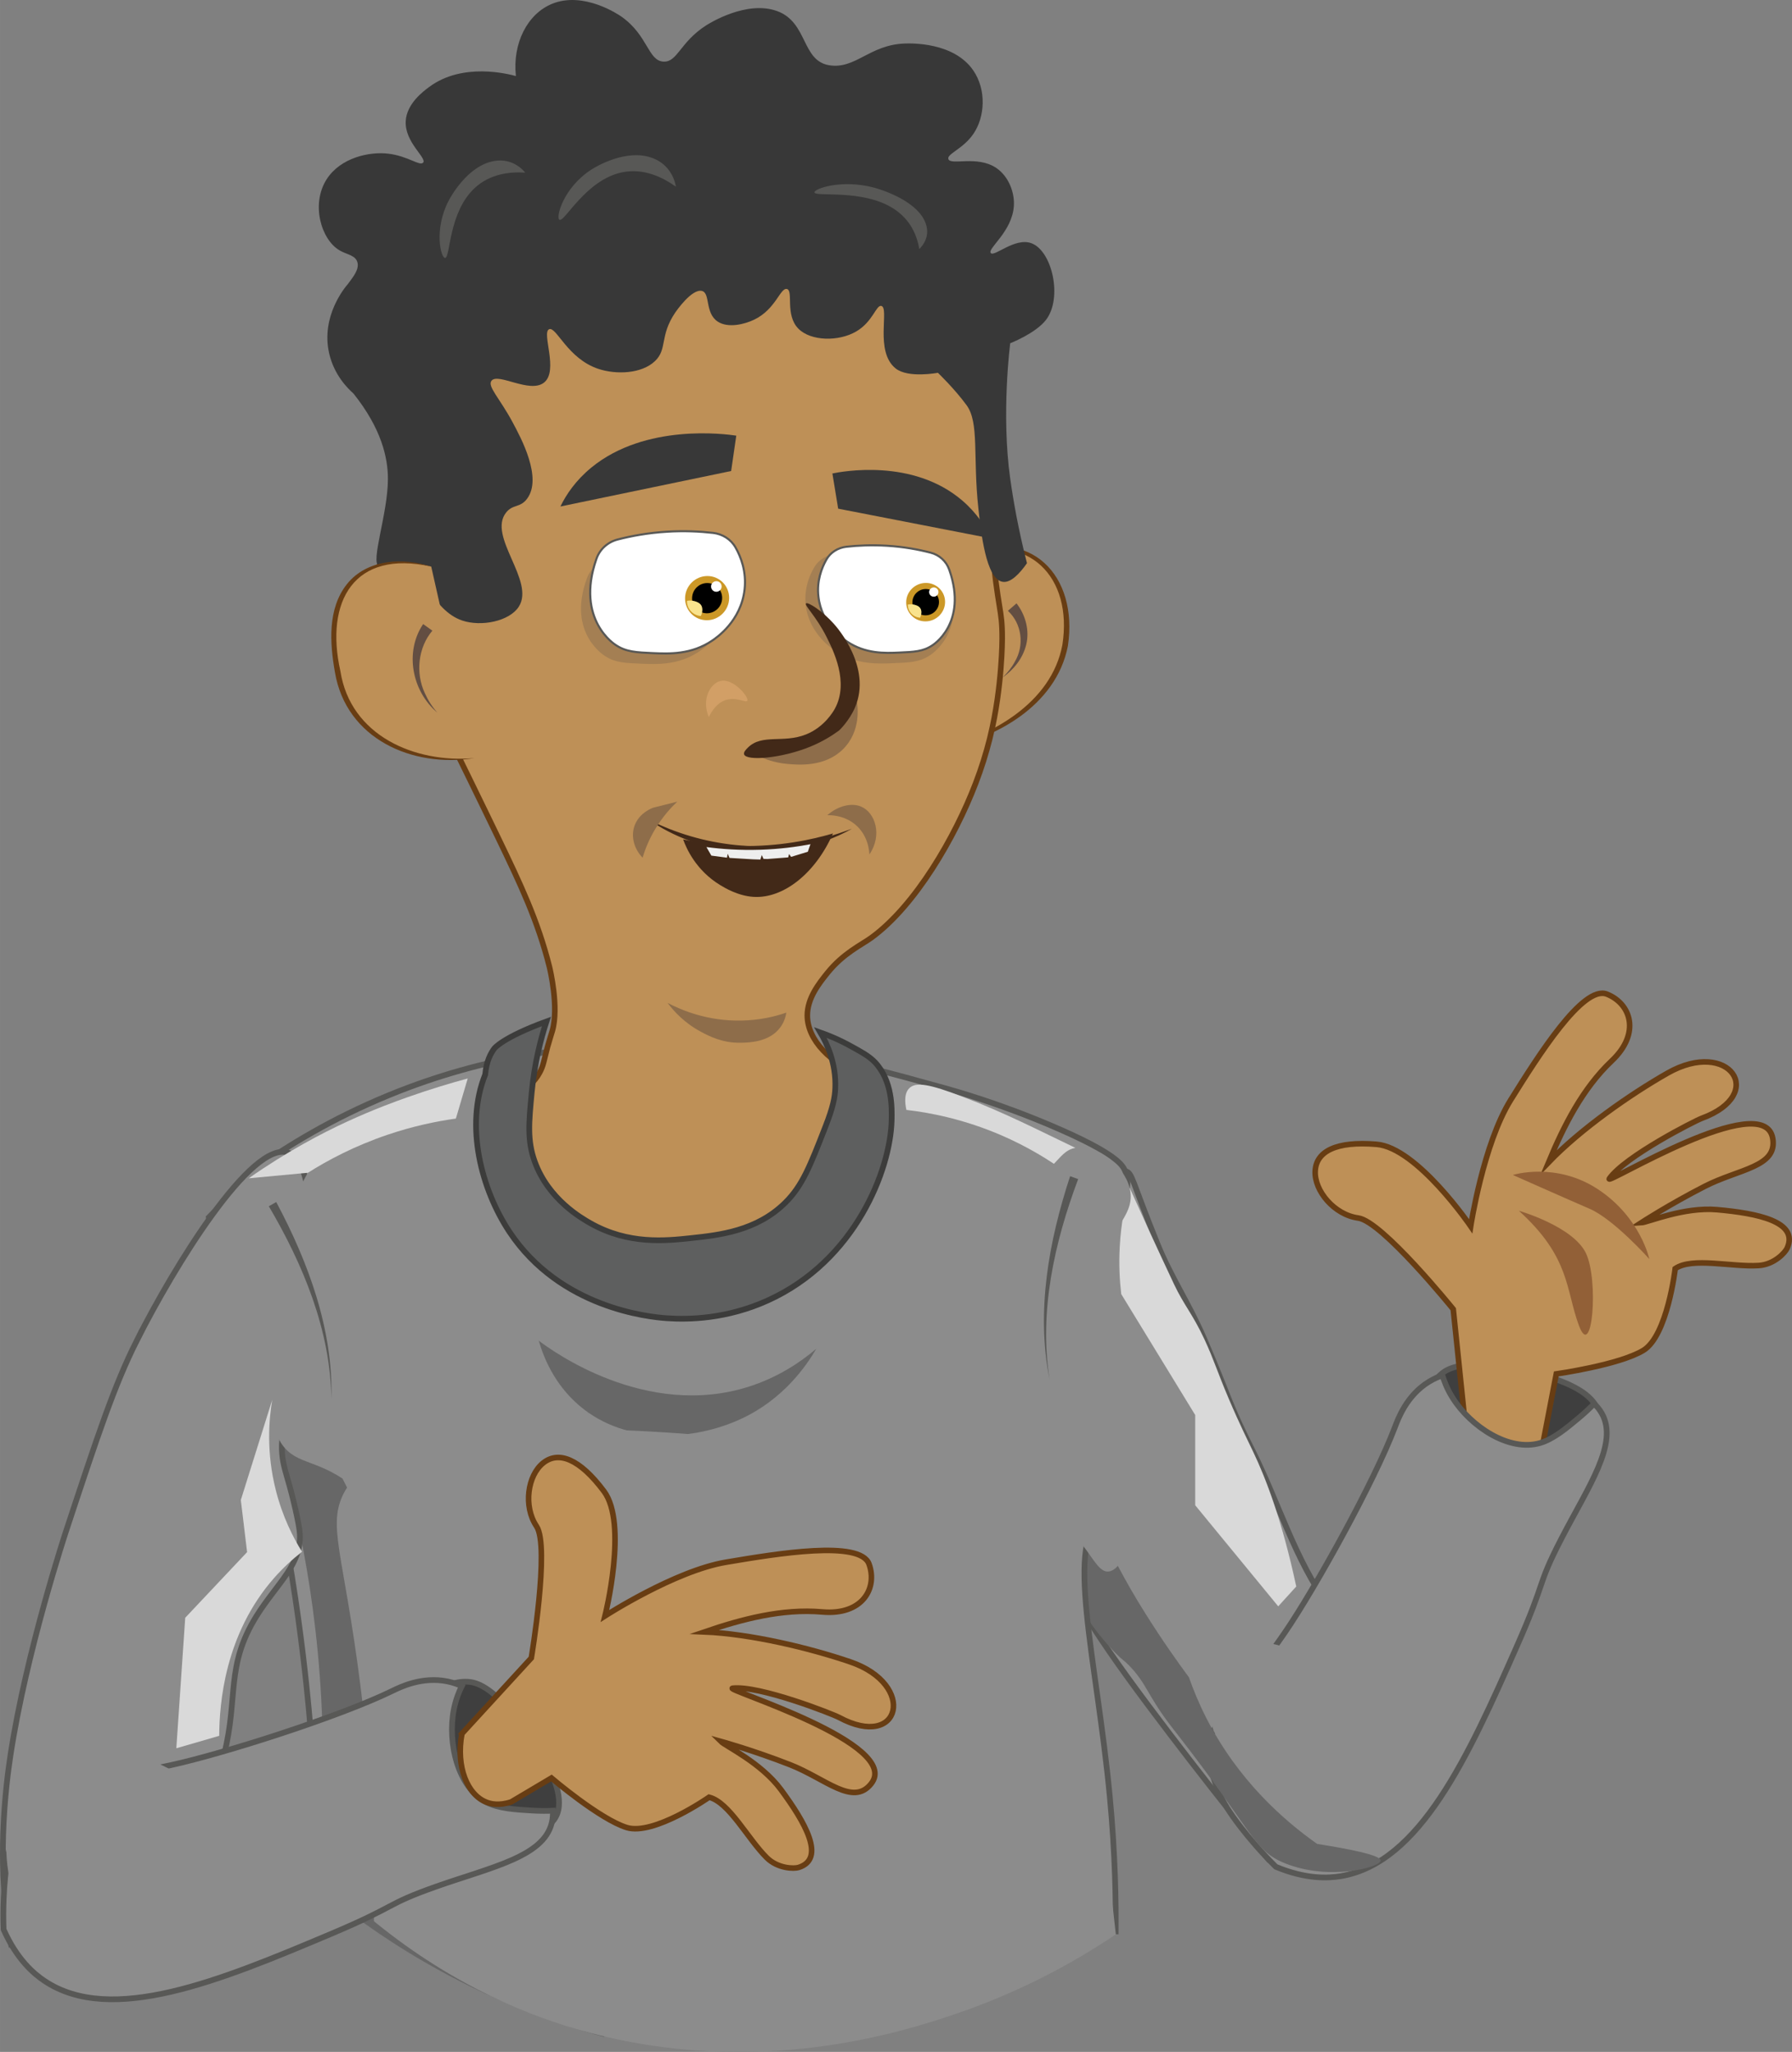
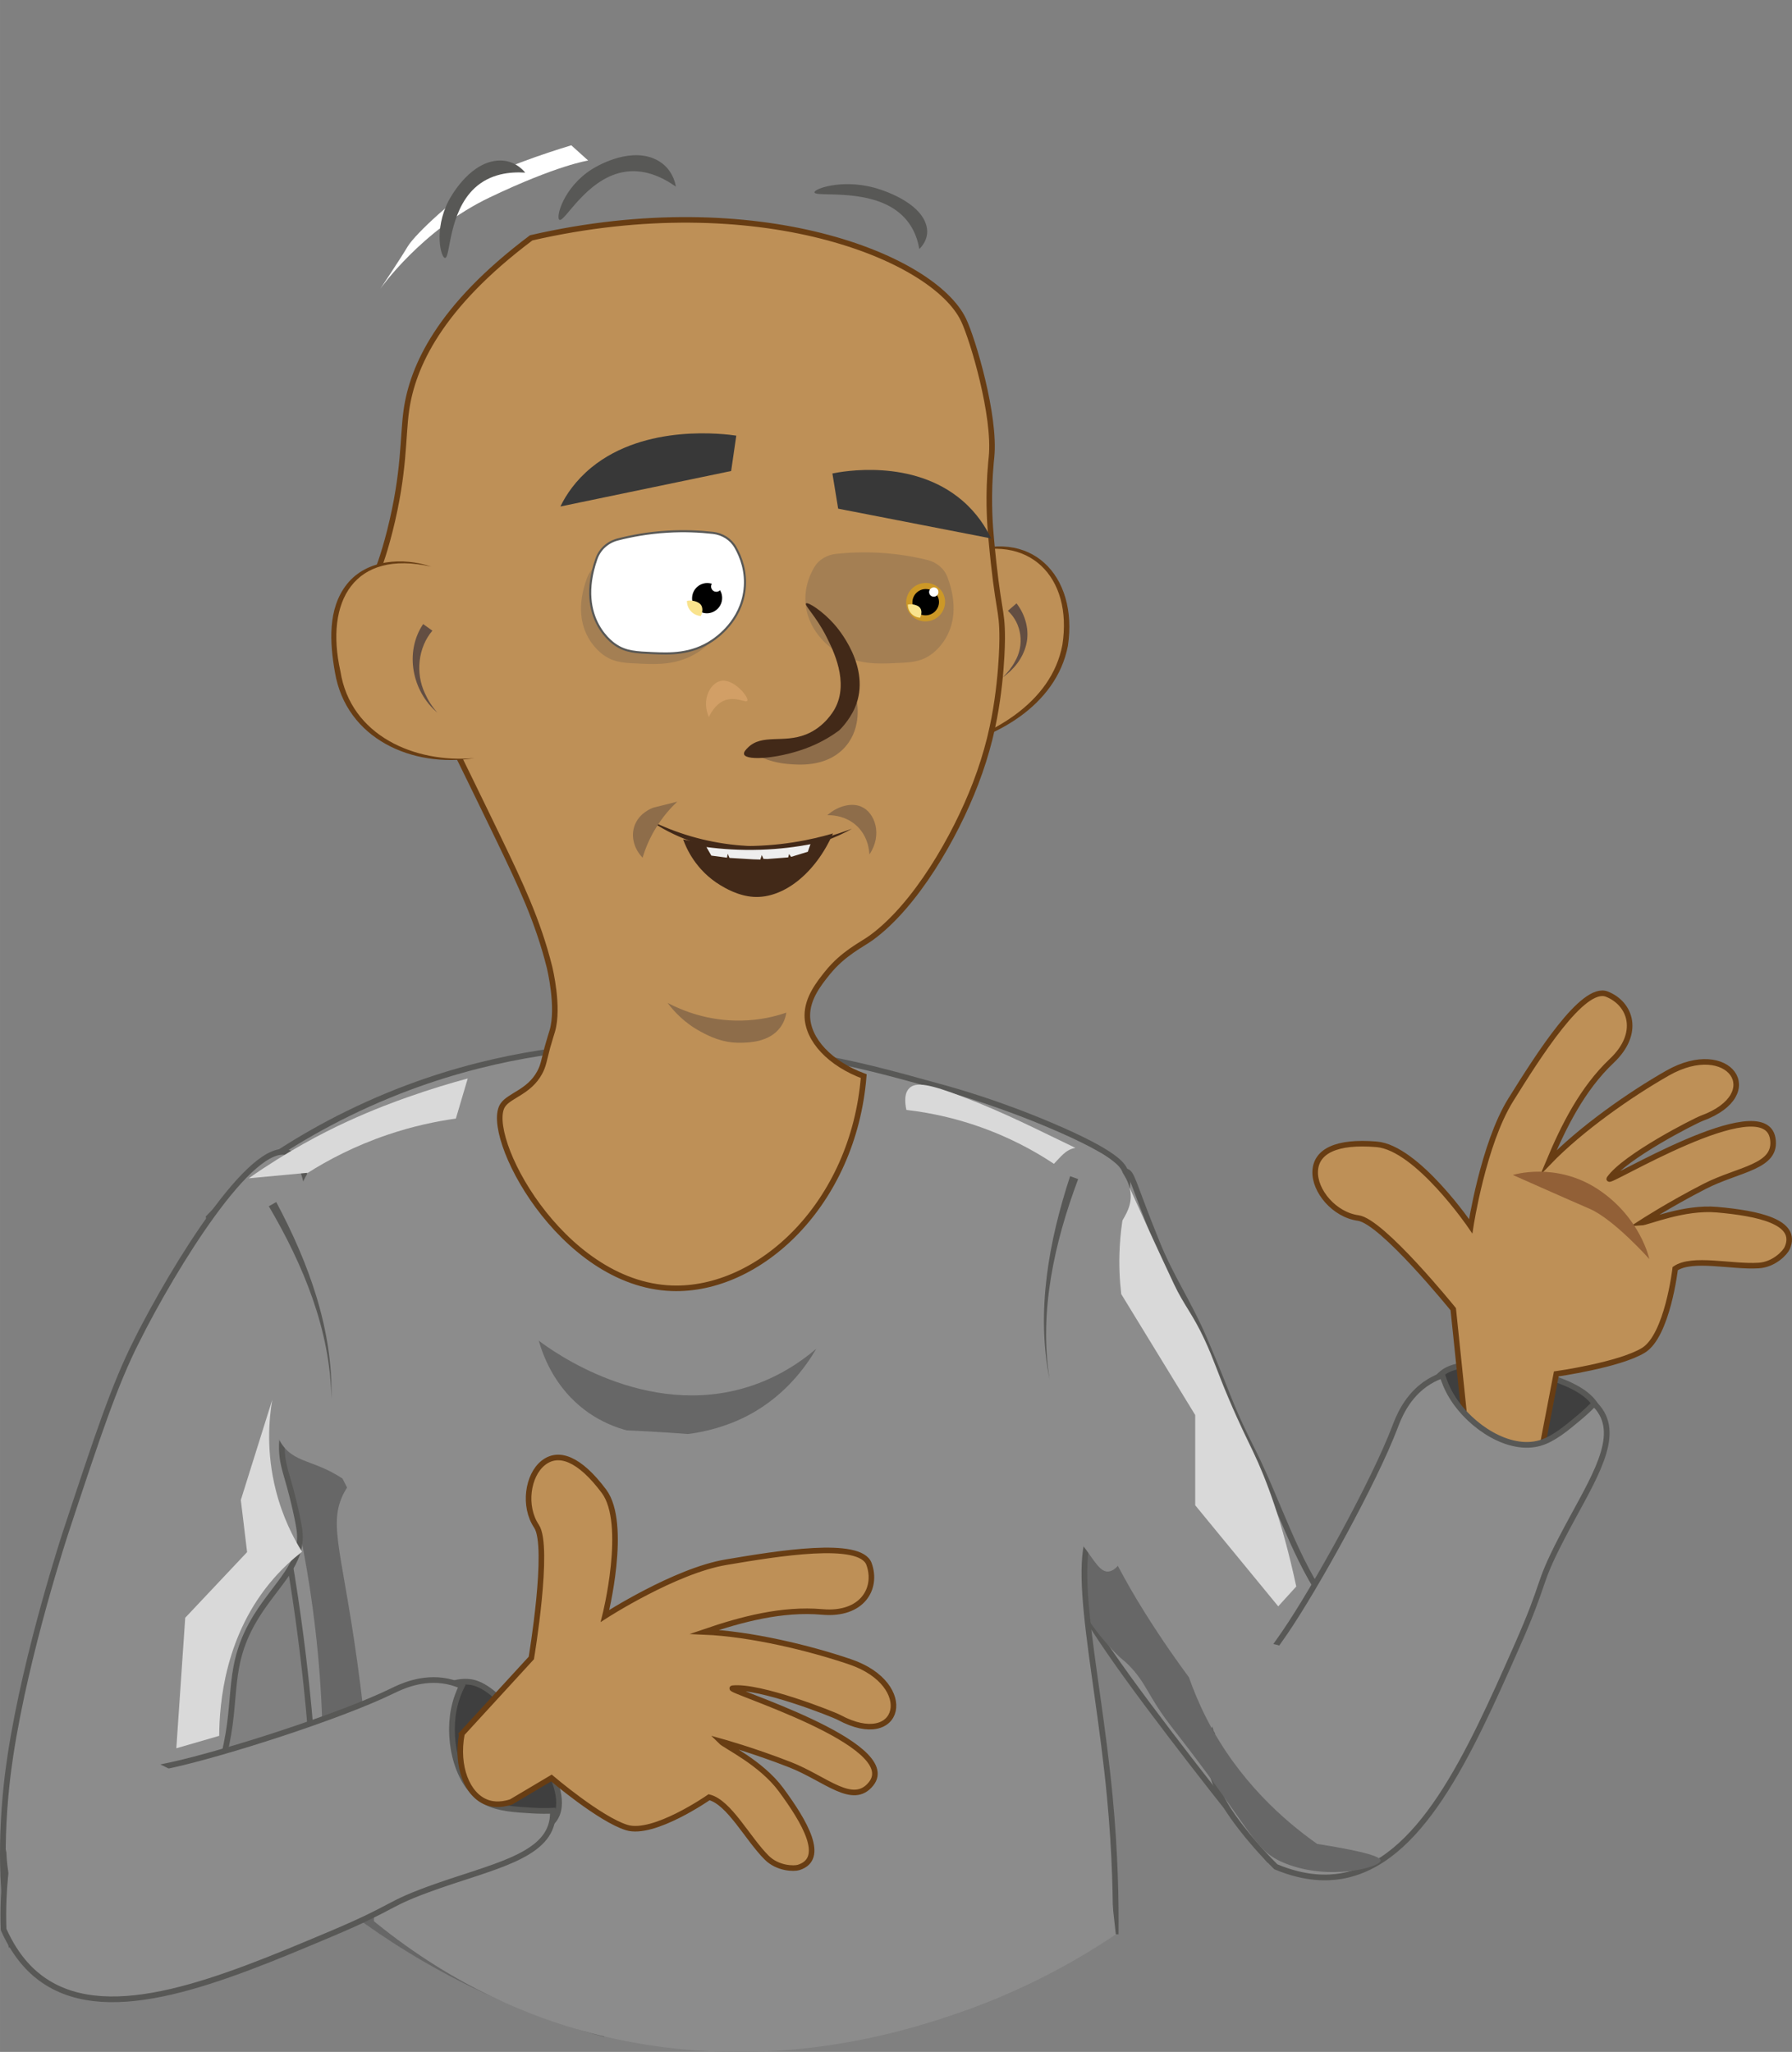
<svg xmlns="http://www.w3.org/2000/svg" width="2480px" height="2839px" clip-rule="evenodd" fill-rule="evenodd" image-rendering="optimizeQuality" shape-rendering="geometricPrecision" text-rendering="geometricPrecision" version="1.1" viewBox="0 0 24799 28389" xml:space="preserve">
  <rect x="0" y="0" width="24799" height="28389" fill="#808080" stroke="none" />
  <defs>
    <linearGradient id="b" x1="-146836" x2="-146601" y1="8444.3" y2="8129.5" gradientUnits="userSpaceOnUse">
      <stop stop-color="#976427" offset="0" />
      <stop stop-color="#CC9827" offset="1" />
    </linearGradient>
    <linearGradient id="a" x1="-149909" x2="-149674" y1="8365.5" y2="8050.6" gradientUnits="userSpaceOnUse">
      <stop stop-color="#976427" offset="0" />
      <stop stop-color="#CC9827" offset="1" />
    </linearGradient>
  </defs>
  <path d="m19726 19826c-9.4-57.6-86-569 228.9-823.9 67.9-55.3 227.3-157.9 699.2-105.8 104.2 11.1 1416.6 154.7 1473.4 685 38.7 363.8-523.2 805-1077.2 869.7-775.8 90-1295.9-587.2-1324.3-625z" fill="#3F3F3F" fill-rule="nonzero" stroke="#585856" stroke-miterlimit="22.926" stroke-width="78.9" />
  <path d="m20258 19527-146.8-1413.5s-984.1-1217.7-1315.5-1261.9c-331.5-45-607.7-375.6-595.1-648.7 13.4-273.8 288.9-417.5 850-370.9s1302.1 1133.3 1302.1 1133.3 174.4-1138.8 553.2-1746.5c378.9-606.9 999.9-1595.7 1331.4-1464.7 331.5 131.8 471.9 540.6 67.1 923.3-404.9 382.8-665.3 903.6-874.4 1404 444.3-460.9 1126.9-939.2 1647.8-1235.1 850.7-483 1385.8 289.6 474.3 625-95.5 34.8-1066.2 528.8-1280.9 835.8-74.1 106.5 2140.3-1258 2261.1-558 68.6 398.6-469.6 422.2-941.5 664.5-488.5 250.2-879.2 503.5-879.2 503.5 93.9-5.5 590.3-221.7 1052-180.7 554.8 49.7 1131.7 164.1 969.1 531.1-26.8 60.8-178.3 228.1-394.6 241.5-374.8 23.7-917.8-120-1155.3 42.6 0 0-107.4 928.1-440.4 1130.9s-1205.1 326-1205.1 326l-247.8 1286.3-992.8-381.9-38.7-385.9z" fill="#BE9057" stroke="#683D13" stroke-miterlimit="22.926" stroke-width="77.1" />
-   <path d="m21019 16751c714.2 646.3 646.4 1092.2 831.8 1589.4 185.5 497.2 274.7-626.6 97.1-1000.7-177.6-373.2-928.9-588.7-928.9-588.7z" fill="#926037" />
  <path d="m20936 16256s726.1 322.8 1062.3 468 826.3 695.2 826.3 695.2-120-572.9-705.6-962c-585.5-389-1183-201.2-1183-201.2z" fill="#926037" />
  <path d="m14171 18975c-73.4 478.3-59.9 816.8-41 1030.7 52.9 576.9 221.8 1025.9 403.3 1423.7 346.4 760.8 750.5 1373.2 1656.5 2561.7 344.1 451.4 804.2 1044.1 1363.7 1733 718.9-277.7 1438.7-556.3 2157.6-834.1-413.5-1261.9-924.9-2118.2-1329.8-2678.5-460.8-638.5-686.5-1417.4-1037.7-2122.1-102.6-205.2-215.5-429.4-339.4-737.1-40.2-99.5-88.4-225.7-179.1-446.7 0 0-80.5-195.7-160.2-382-213.1-496.4-454.6-839.7-649.5-1319.5-359.1-883.9-342.5-980.2-444.3-1001.5-421.5-87.6-1194.9 1435.6-1400.1 2772.4z" fill="#8C8C8C" fill-rule="nonzero" stroke="#585856" stroke-miterlimit="22.926" stroke-width="78.9" />
  <path d="m16739 24398c-46.6-206 4.7-422.2 139.6-584.8 83.7-101 163.4-205.9 240.8-312.5 147.5-202.8 460.1-621.1 661.3-913.9 426.9-623.4 1238.2-2089.7 1525.5-2847.3 41-107.4 157.8-430.9 465.6-621.1 75.8-46.6 144.4-74.2 189.4-89.2 22.9 74.2 63.9 187.8 142.1 310.9 249.4 397 782 749.8 1209.8 624.3 183.1-53.7 355.9-197.3 538.2-349.6 90.8-75.8 161.8-145.3 209.1-194.2 30 27.6 73.4 73.4 109 138.1 230.4 417.5-189.5 1008.6-561.2 1728.3-353.5 685.1-195.7 536.7-618.7 1494-665.3 1505.7-1335.3 2994.9-2434.6 3176.4-179.2 29.2-483.8 43.4-898.1-129.4-210.7-208.3-370.1-398.5-483.8-545.3-169.7-219.4-242.3-348.8-288-449.1-66.3-145.2-115.3-302.2-146-435.6z" fill="#8C8C8C" fill-rule="nonzero" stroke="#585856" stroke-miterlimit="22.926" stroke-width="78.9" />
  <path d="m15631 16430c172.1 382 378 831 617.2 1340 128.6 274.7 260.4 417.5 416.7 753.7 138.1 296.8 168.8 426.2 340.1 829.5 155.5 366.1 272.3 595 339.3 737.1 175.2 366.9 398.6 946.2 594.3 1859.3-82.9 91.5-166.5 183.1-249.4 274.6-382.8-466.4-765.5-932-1149-1398.4v-1248.5c-341-558-682.7-1115.1-1023.6-1673.1-22.1-187-34.7-408.8-20.5-658.2 17.3-322.7 74.2-599 134.9-816z" fill="#D9D9D9" fill-rule="nonzero" />
  <path d="m15011 20904c141.3-26.8 242.3 467.2 831 1405.5 241.5 385.9 460.1 692.1 611.7 897.3 63.9 182.3 143.6 374.1 244.6 571.4 438 853.9 1063.8 1404.7 1529.5 1733 420.6 66.3 883.1 153.9 878.3 230.5-4.7 93.1-708.7 284.1-1320.3 38.7-445.9-179.2-429.3-423.8-1502.6-1798.6-26.8-34.7-63.9-81.3-108.1-140.5-292.8-386.7-310.9-552.4-547.7-796.3-86-88.3-75.8-59.1-187-171.2 0 0-240.8-239.9-395.4-492.5-286.5-469.5-228.1-1441-34-1477.3z" fill="#676767" fill-rule="nonzero" />
  <path d="m14227 8498.3c-34.7-12.6-76.6-24.5-126.3-31.6-96.3-13.4-177.5-3.1-231.2 8.7 0.8 82.9 2.3 206 0 356.7-0.8 87.6-3.2 172.8-4 195.7-4.7 116-50.5 330.7-310.1 681.9 102.6-52.9 465.6-255.7 617.1-677.1 79.7-221.8 71-417.5 54.5-534.3z" fill="#D17C5B" />
  <path d="m13297 7679.1c89.2-34.7 552.4-209.1 959.7 1.6 510.6 263.6 535 925.7 484.5 1240.6-109.7 681.8-813.6 1256.4-1768.5 1448.9l324.3-2691.1zm0 0z" fill="#BE9057" />
  <path d="m13297 7679.1c939.1-325.9 1551.6 303.1 1404.8 1243.8-153.9 812-987.3 1264.2-1728.4 1448.1 776.6-126.2 1643.1-599 1804.9-1434.7 146.8-973.9-518.5-1665.2-1481.3-1257.2z" fill="#683D13" fill-rule="nonzero" />
  <g fill-rule="nonzero">
    <path d="m4371.2 26088c7.1-850.8-29.2-1586.3-75-2173.5 0 0-120.7-1654.1-479-3292.4-48.9-225.8-115.2-528-214.7-904.5-60.7-230.4-109.6-398.5-122.3-444.3-101-350.4-273.8-1028.3-590.3-2429.9 219.4-228 439.6-456.9 659-685 420.6-296.7 1036.2-679.5 1832.5-1006.2 1390.5-570.6 2565.6-655.8 3163.8-694.5 1202.7-78.1 2126.1 64.7 2610.7 142.9 667.6 107.3 1148.2 240.7 1896.4 448.2 185.4 51.3 776.5 217.8 1508.9 530.3 893.3 381.2 977.8 543.8 1008.6 622.7 159.4 412-317.3 673.2-600.6 1588.6-147.6 477.5-427 1363-16.6 1984 344.1 520.1 828.7 819.2 730.8 1037.8-55.2 123.1-240.7 63.2-406.4 157.1-562.7 320.4-100.2 1976.1 81.3 3888.3 75.7 796.3 86 1456.8 81.3 1903.5l-11068-673.1zm0 0z" fill="#8C8C8C" />
    <path d="m4371.2 26088c7.1-850.8-29.2-1586.3-75-2173.5 0 0-120.7-1654.1-479-3292.4-48.9-225.8-115.2-528-214.7-904.5-60.7-230.4-109.6-398.5-122.3-444.3-101-350.4-273.8-1028.3-590.3-2429.9 219.4-228 439.6-456.9 659-685 420.6-296.7 1036.2-679.5 1832.5-1006.2 1390.5-570.6 2565.6-655.8 3163.8-694.5 1202.7-78.1 2126.1 64.7 2610.7 142.9 667.6 107.3 1148.2 240.7 1896.4 448.2 185.4 51.3 776.5 217.8 1508.9 530.3 893.3 381.2 977.8 543.8 1008.6 622.7 159.4 412-317.3 673.2-600.6 1588.6-147.6 477.5-427 1363-16.6 1984 344.1 520.1 828.7 819.2 730.8 1037.8-55.2 123.1-240.7 63.2-406.4 157.1-562.7 320.4-100.2 1976.1 81.3 3888.3 75.7 796.3 86 1456.8 81.3 1903.5m-11068-673.1z" fill="none" stroke="#585856" stroke-miterlimit="22.926" stroke-width="78.9" />
  </g>
  <path d="m6250.3 10271c-535.9-1067-1117.5-1239-1142-1875.9-12.6-324.4 104.2-329.1 286.5-1048.8 207.6-822.4 175.2-1291.1 228.9-1670.7 85.2-599 451.4-1427.7 1727.5-2385 3128.3-718.9 5566.1 264.4 5982.8 1134.9 130.2 272.3 444.3 1332.1 387.5 1896.4-2.4 23.7-12.6 116.8-20.5 244.7-25.3 418.2 2.3 737.8 15.8 883.8 95.5 1042.6 152.3 946.3 152.3 1382.7 0 0 0.8 676.3-163.4 1349.5-4.7 20.5-8.7 36.3-11.8 48.9-48.9 193.4-112.1 397.8-194.2 610.9-283.3 738.6-829.4 1686.4-1442.6 2132.3-137.3 99.5-385.9 211.5-609.2 489.3-113.7 142.1-276.2 344.9-275.5 587.2 1.6 337.8 320.5 667.6 780.5 837.3-141.2 1770.9-1445.7 2978.4-2656.4 2935-1545.2-55.2-2614.5-2136.3-2336.7-2535.7 93.1-134.1 361.4-179.9 506.6-445.1 55.3-101 57.6-159.4 109.7-354.3 27.7-101 61.6-204.4 67.1-224.9 95.5-329.9-33.9-862.6-39.4-885.5-161-644-409.6-1161.7-700.1-1766.2-12.6-26.8-86.8-179.9-182.3-376.4-59.9-123.9-132.5-273.9-217.8-447.5-112.9-232-211.5-433.2-253.3-516.9z" fill="#BE9057" stroke="#683D13" stroke-miterlimit="22.926" stroke-width="77.1" />
-   <path d="m11422 15590c-212.3 544.5-318.8 816.8-555.6 1050.4-397.7 392.2-912.3 447.5-1305.3 489.3-347.2 37.1-861 92.3-1386.6-203.6-123.9-70.2-584.8-329.9-775-856.3-104.9-291.2-81.3-537.4-41-958.8 39.4-412.8 128.6-748.2 203.6-978.6-607.7 221.7-720.5 372.5-720.5 372.5-49.7 65.5-111.3 177.5-127.1 361.4-284.9 711.9-52.1 1591 334.6 2175 704 1061.5 1941.4 1179.9 2175 1196.4 309.4 22.1 834.2 10.3 1398.5-244.6 1215.3-548.5 1700.7-1811.2 1716.5-2494.6 3.9-168.1 12.6-542.2-231.3-802.6-86-91.6-229.6-164.2-324.3-217.1-171.3-95.5-322.8-156.2-430.1-194.1 89.9 152.3 218.6 423.8 205.9 764.7-4.7 134.2-31.5 269.9-137.3 540.6z" fill="#5E5F5F" fill-rule="nonzero" stroke="#3C3C3B" stroke-miterlimit="22.926" stroke-width="78.9" />
  <path d="m7906 2010.4s-914.7 271.5-1252.5 491.7c-337.7 219.3-900.4 722.8-1012.5 909.9-111.3 186.2-378.8 584.8-378.8 584.8s571.4-815.3 1513.7-1265.1 1363.7-510.6 1363.7-510.6l-233.6-210.7z" fill="#fff" />
  <path d="m10882 14010c-8.7 52.1-28.4 129.4-82.9 202.8-150.7 207.5-438 212.3-550.8 213.9-252.6 4.7-438-92.4-550.9-153.2-224.1-119.9-370.9-280.1-458.5-397.7 187.1 97.9 551.7 254.9 1026 243.9 253.3-4.8 464-56.9 617.1-109.7z" fill="#8E6D4A" />
  <path d="m8971.4 11337c714.2 496.4 1673.9 592.7 2482.8 285.7 114.4-45 227.3-94.7 333.8-156.3-115.2 42.6-229.7 82.9-348 113.7-816.1 235.9-1711.8 142-2468.6-243.1z" fill="#422918" fill-rule="nonzero" />
  <path d="m11918 11160c-135.7-58.4-326.7-8.7-468.8 118.4 57.6-0.8 201.3 3.1 338.6 93.9 233.6 153.9 242.3 419.8 243.1 449.8 184.6-270.7 79.7-580-112.9-662.1z" fill="#8E6D4A" />
  <path d="m9041.6 11174c110.5-27.6 220.2-55.2 330.7-82.8-88.4 83.6-197.3 203.6-295.2 363-96.3 156.2-151.5 301.5-184.6 412.7-131-137.3-169.7-324.3-97.1-476.6 67.9-143.7 208.3-202.1 246.2-216.3z" fill="#8E6D4A" />
  <path d="m11527 11531c-239.2 546.9-681.9 902.1-1097 877.6-214.7-12.6-401.7-125.5-462.5-162.6-340.1-206-471.1-514.5-513.7-632.1 220.9 46.6 489.3 85.2 795.5 90.7 529.5 8.7 969.1-82.8 1277.7-173.6z" fill="#422918" />
  <path d="m11151 8376.7c47.4 396.2 370.1 603.8 427.8 640.9 277.7 179.1 569.8 167.3 784.4 157.8 221-8.7 357.5-14.2 494.8-101.8 0 0 539.8-310.9 256.5-1081.2-0.8-1.6-0.8-2.3-1.6-3.9-44.2-120-149.1-209.9-280.1-241.5-182.3-45-403.3-83.7-655.8-98.7-228.9-13.4-434.9-3.9-609.3 15-124.7 13.5-236.7 79.8-298.3 182.3-71.8 123.1-145.2 307-118.4 531.1z" fill="#A47F53" />
-   <path d="m11326 8255.2c43.4 383.6 341.7 584.8 394.6 620.3 256.5 172.9 525.6 161.8 723.7 153.1 203.6-8.7 329.9-14.2 456.1-98.6 0 0 498-300.7 236.8-1046.5-0.8-1.6-0.8-2.3-1.6-3.9-41-116-137.3-202.8-258.1-233.6-168-43.4-371.7-81.3-604.5-95.5-211.5-12.6-400.9-4-561.9 14.2-115.2 13.4-218.6 77.3-274.6 176.8-67.9 119.1-135.7 297.5-110.5 513.7z" fill="#fff" stroke="#585856" stroke-miterlimit="22.926" stroke-width="28.8" />
  <path d="m10086 8383.9c-47.3 396.1-370.1 603.7-427.7 640.8-277.8 179.1-569.8 167.3-784.5 157.8-220.9-8.7-357.5-14.2-494.8-101.8 0 0-539.8-310.9-256.5-1081.2 0.8-1.6 0.8-2.3 1.6-3.9 44.2-120 149.2-209.9 280.2-241.5 182.3-45 403.2-83.7 655.8-98.6 228.8-13.5 434.8-4 609.2 15 124.7 13.4 236.8 79.7 298.3 182.2 71.9 123.9 145.3 307.8 118.4 531.2z" fill="#A47F53" />
  <path d="m10304 8156.6c-49.7 435.6-386.7 664.5-446.7 705.5-290.4 196.5-595 183.9-819.1 174.4-230.5-10.3-373.3-15.8-516.9-112.1 0 0-563.5-342.5-268.4-1190.1 0.8-1.5 0.8-3.1 1.6-3.9 45.8-131.8 155.5-230.4 292-266 190.2-48.9 421.4-92.3 685-108.1 239.2-15 453.8-3.9 636.1 16.6 130.2 15 247 87.6 310.9 201.2 76.6 133.4 153.1 336.2 125.5 582.5z" fill="#fff" stroke="#585856" stroke-miterlimit="22.926" stroke-width="28.8" />
  <path d="m13317 6925.4c-685-587.1-1662-402.4-1797.7-374.8 26.8 162.6 52.8 324.3 79.7 486.9 705.5 137.3 1411.8 274.6 2117.4 412-76.6-159.5-199.7-352.8-399.4-524.1z" fill="#383838" />
  <path d="m8183.8 6468.5c747.3-612.4 1852.2-464 2005.3-441.2-23.7 163.4-47.4 326.8-71 489.3-787.6 163.4-1575.2 327.5-2362.9 490.9 79-162.6 210-359.9 428.6-539z" fill="#383838" />
-   <path d="m14212 7792c-121.6-475.1-191-877.6-232-1170.4-126.3-897.3 0-1872.7 0-1872.7s351.1-135.8 495.6-323.6c232.8-303.8 84.4-956.5-203.6-1060.7-229.7-82.8-513.8 195.7-561.2 135.8-48.9-62.4 295.2-292.8 319.7-649.5 12.6-185.5-70.3-408-240-524.8-263.6-181.6-632.1-33.2-666-124.7-26.1-71.1 203.6-139.7 346.4-349.7 161.8-238.3 179.9-609.2 0-874.4-269.1-396.9-864.2-378.8-958.9-374.8-482.9 20.5-675.5 359.8-1038.5 299.9-382-63.2-293.6-593.5-719-749-423.8-154.7-943.8 172.9-985.7 199.7-359 232-393.8 508.2-585.5 499.5-217.1-10.2-213.9-363.8-585.6-624.2-28.4-19.7-517.7-355.9-958.9-175.2-340.1 139.7-548.5 545.3-499.5 999.1-96.3-26.8-734.8-194.9-1198.8 149.9-85.2 63.2-313.3 232.8-325.9 474.3-15.8 294.4 299.9 512.2 239.9 574.6-47.4 49.7-206.8-91.6-479.1-124.7-264.3-32.4-660.5 55.2-852.3 349.6-223.3 343.3-81.3 837.3 176 988.1 97.1 56.8 211.5 65.5 243.9 154.6 37.9 105-61.6 218.6-128.7 311-40.2 45.7-375.6 444.3-259.6 957.3 67.9 301.4 257.3 486.9 337 557.9 389 486.9 477.4 891 476.6 1184.6-1.5 482.2-246.2 1149.8-124.6 1203.5 11 4.7 36.3 10.3 59.1 13.4 48.2 7.1 91.6 2.4 195 4.7 364.6 9.5 474.3 590.4 898.1 734 263.6 89.2 652.6 11 782.8-190.2 232-358.3-438.8-974.7-173.6-1305.3 93.9-116.8 194.2-60.8 289.6-190.2 213.1-288.1-81.2-835-202.8-1060.7-179.1-333-351.2-494.8-289.6-571.4 91.5-113.6 528.7 180 725.2 26.9 209.2-163.4-38.6-695.3 72.7-739.5 99.4-39.5 254.1 408 681.8 549.3 240.7 79.7 595.8 71 782.9-108.9 174.4-167.3 59.2-344.9 280.1-671.6 10.3-15 231.3-336.2 371-297.6 115.2 31.6 37.8 303.9 214.6 422.3 144.4 97 376.5 37.1 505.9-25.3 299.9-143.6 361.4-445.9 453-424.6 94.7 22.1-30 358.3 159.4 549.3 172 173.6 556.4 180.7 799.4 38.7 232-135 276.3-370.1 348.1-353.6 116 27.6-96.3 628.2 197.3 864.2 173.6 139.7 585.5 60.8 585.5 60.8s225 213.8 397 448.2c178.3 243.9 85.2 710.3 163.3 1427.7 37.1 340.1 105 972.2 331.5 1014.9 116.1 23.6 244.7-119.2 341-256.5z" fill="#383838" />
  <path d="m12722 3445.1c28.4-26.8 176-175.2 73.4-390.6-144.4-303.9-647.1-444.3-696.9-457.7-460.8-123.9-851.5 20.5-826.2 68.6 30.7 59.2 659.7-48.1 1081.9 213.9 252.6 157 337 387.5 367.8 565.8z" fill="#585856" fill-rule="nonzero" />
  <path d="m7268.3 2388.4c-26.8-33.1-172.8-206-432.5-160.2-367.7 64.7-603.7 504.3-626.6 547.7-210.7 404.1-106.5 805-47.3 792.3 71.8-15 45.8-631.3 407.2-966.7 216.2-200.5 491.7-226.5 699.2-213.1z" fill="#585856" fill-rule="nonzero" />
  <path d="m9353.3 2582.5c-7-44.9-52-286.4-311.7-391.4-367.7-147.6-806.5 122.3-849.9 150-398.6 251.7-507.5 678.7-447.5 700.7 72.6 26.9 363.8-553.2 864.2-657.4 299.1-62.3 562.6 68.7 744.9 198.1z" fill="#585856" fill-rule="nonzero" />
  <path d="m11216 11680c-194.9 37.1-427.7 67.9-691.3 76.5-286.5 9.5-539.8-9.4-748.9-37.1 22.8 39.5 45.7 79 68.6 118.4 71.8 9.5 144.4 19 216.3 28.4 3.1-18.1 6.3-35.5 10.2-53.6 7.9 18.9 16.6 37.9 24.5 56.8 108.9 6.3 217.8 12.6 326.7 19.7 33.2 0.8 66.3 2.4 100.2 3.2 6.4-20.5 13.5-41.8 19.8-62.4 7.9 17.4 15.8 35.6 23.7 52.9 18.9 0.8 37.8 0.8 56 1.6 95.5-7.1 190.2-14.2 285.7-22.1 3.9-15.8 8.7-31.6 12.6-46.6 9.5 13.5 18.2 26.9 27.6 39.5 77.4-23.7 154.7-47.4 232-71 11.1-35.5 23.7-69.5 36.3-104.2z" fill="#eee" />
  <path d="m11859 9712.8c-64.7 105-249.4 374.9-619.5 543-412.7 187.8-793.9 131-916.2 108.1 96.2 64.7 298.3 181.5 579.2 206 147.6 12.6 508.3 44.2 759.2-199.7 260.5-252.5 206-608.4 197.3-657.4z" fill="#8E6D4A" />
  <path d="m11296 18661c-226.5 192.6-536.6 397.8-936.7 524.9-1422.9 449.8-2720.4-498.8-2903.4-636.9 60.7 211.5 205.9 595.8 561.9 898.9 662.9 564.2 1614.6 469.5 2228.6 187 592.7-271.5 911.5-736.3 1049.6-973.9z" fill="#676767" fill-rule="nonzero" />
  <path d="m5602.3 22169c-298.3-591.9-595.8-1183.8-894.1-1775.7-75-41.8-169.7-95.5-280.2-157-448.2-251-494-271.5-527.1-253.4-73.4 39.5-86.8 270.7 244.6 1197.2 137.3 666.9 252.6 1447.4 299.9 2322.6 52.1 977.8 7.1 1850.6-75 2585.4 403.3 340.1 901.3 708.7 1500.3 1055.1 928.1 537.4 1800.9 850.7 2492.2 1040.2-919.4-2004.6-1840.4-4009.1-2760.6-6014.4z" fill="#676767" fill-rule="nonzero" />
  <path d="m9809.5 9921.2c-103.4-239.9 14.2-461.7 159.4-499.6 176-45.7 403.3 228.1 372.5 274.7-20.5 30.7-145.2-55.3-290.4-13.5-126.3 37.1-200.5 152.4-241.5 238.4z" fill="#D29F66" fill-rule="nonzero" />
  <path d="m13948 8450.9c194.1 178.4 231.2 479.1 94.7 706.4-43.4 79.7-101 152.3-168.1 216.2 153.9-108.9 280.9-265.2 326.7-453.8 48.9-196.5-9.4-412.7-134.1-572.1l-119.2 103.3z" fill="#634E42" fill-rule="nonzero" />
  <path d="m3870.9 16265c314.1 527.9 562.7 1095.4 720.5 1689.6 75.8 297.5 148.4 600.6 135 908.4-11.9 307-90 611.6-223.4 891 142.1-274.7 230.5-578.5 252.6-889.4 23.6-624.3-171.3-1234.3-383.6-1813.6-113.6-289.6-247.8-571.4-397.7-844.4l-103.4 58.4z" fill="#585856" fill-rule="nonzero" />
  <path d="m12582 15057c91.6-93.9 284.1-56.8 732.4 113.6 599.7 228.1 1056.7 466.5 1567.3 710.3 196.5 93.9 357.5 168.1 455.4 212.3 7.1 216.2 13.4 432.5 20.5 649.5-286.5-294.4-779.7-724.5-1501.8-1036.2-507.5-218.6-969.2-310.9-1312.5-350.4-22-101.8-31.5-228.1 38.7-299.1z" fill="#D9D9D9" fill-rule="nonzero" />
  <path d="m14707 20536c-7391.5-1295.8-9595.7-746.5-9981.6 191.8-187.9 457 72.6 912.3 306.2 2957.1 138.1 1214.6 153.1 2222.3 142.8 2895.5 1149.1 939.2 2239.7 1336.9 2894.8 1518.4 2405.4 666.9 4428.1 14.2 5188.1-247 960.4-330.7 1696.7-760.8 2184.4-1089.1-35.5-325.9-71.8-651.8-108.9-978.6-198.9-1762.2-407.2-3511.8-625.8-5248.1z" fill="#8C8C8C" fill-rule="nonzero" />
  <path d="m12866 19538s24.5-1505.8 986.5-2818.2c39.5-53.6 162.6-104.9 323.6-233.6 465.6-372.5 497.2-566.6 705.5-605.3 283.3-52.8 664.5 225.7 749.7 549.3 95.5 361.4-241.5 541.4-394.6 1006.2-279.3 848.4 509.8 1266.7 584.8 2610.6 49.7 891.8-243.1 1681.8-484.5 1696-213.9 13.4-306.2-555.6-865-745.8-113.6-38.6-240.7-82-384.3-44.2-466.4 121.6-483.8 927.3-673.2 928.1-243.9-0.8-599.8-1099.3-548.5-2343.1z" fill="#8C8C8C" fill-rule="nonzero" />
  <path d="m5172.2 8645.1c34.8-12.6 76.6-24.5 126.3-31.6 96.3-13.4 177.6-3.1 231.2 8.7-0.7 82.9-2.3 206 0 356.7 0.8 87.6 3.2 172.8 4 195.7 4.7 116 50.5 330.7 310.1 681.9-102.6-52.9-465.6-255.7-617.1-677.1-80.5-221-71-417.5-54.5-534.3z" fill="#D17C5B" />
  <path d="m5967.7 7839.3c-92.3-26.8-571.3-158.6-954.9 87.6-511.4 327.5-388.2 1074.9-355.9 1278.5 27.6 172 87.6 514.5 372.5 816 552.4 584.8 1444.2 479.8 1535.8 468l-597.5-2650.1zm0 0z" fill="#BE9057" />
  <path d="m5967.7 7839.3c-389-130.2-889.4-103.4-1164.8 239.9-272.3 340.2-239.1 817.6-168.1 1220.9 155.5 924.9 1074.1 1326.6 1930.4 1188.5-826.3 72.6-1714.9-310.1-1854.6-1202.7-216.3-966 188.6-1686.5 1257.1-1446.6z" fill="#683D13" fill-rule="nonzero" />
  <path d="m5855.7 8634c-261.2 388.3-153.1 932.8 197.3 1225.6-72.6-80.5-130.2-172-173.6-269.1-131.8-279.3-93.2-633.7 104.1-864.9 0 0.8-127.8-91.6-127.8-91.6z" fill="#634E42" fill-rule="nonzero" />
  <path d="m11154 8348.3c-27.6 23.7 143.6 183.1 282.5 460.1 93.9 187.1 317.3 629.8 116.8 996.8-18.9 33.9-142.8 253.3-399.3 355.9-314.1 125.5-607.7-11.8-803.4 181.5-24.5 24.5-64.7 63.9-52.9 95.5 36.3 93.9 521.7 53.7 916.3-108.1 175.2-71.8 308.5-157.9 399.3-224.9 0 0 139.7-131 219.4-318.1 235.2-553.2-245.5-1103.3-290.4-1153-158.7-179.1-360.7-309.3-388.3-285.7z" fill="#422918" />
  <path d="m12812 8065c148.3-0.8 268.3 118.4 266.7 265.2s-123.1 266.7-271.5 266.7c-148.4 0.8-268.3-118.3-266.7-265.1 0.8-146.8 122.3-266 271.5-266.8z" fill="url(#b)" />
  <path d="m12812 8149.5c101.8 0 183.1 81.3 182.3 181.5s-84.5 182.3-185.5 182.3c-101.8 0-183.1-80.5-182.3-181.5 0.8-100.3 83.7-182.3 185.5-182.3z" />
  <path d="m12733 8546.4c-95.5-6.3-170.4-84.4-169.6-180.7v-1.6c39.4-8.7 90.7-3.9 136.5 19 71.8 37.9 53.7 120.7 33.1 163.3z" fill="#F9E38D" />
  <path d="m12923 8127.4c35.6 0 64 28.4 64 63.9s-29.2 63.9-65.5 63.9c-35.6 0-64-28.4-64-63.9 0.8-35.5 30-63.9 65.5-63.9z" fill="#fff" />
-   <path d="m9788.2 7969.5c168.1-0.8 303.8 135.8 302.3 304.7-1.6 168.8-139.7 306.2-307.8 307-168.1 0.7-303.9-135.8-302.3-304.7s139.7-306.2 307.8-307z" fill="url(#a)" />
  <path d="m9787.4 8066.6c115.2 0 207.6 93.1 206 208.4-0.8 115.2-95.5 209.1-209.9 209.9-115.3 0-207.6-93.2-206-208.4 0.8-116 94.7-209.9 209.9-209.9z" />
  <path d="m9699 8522.7c-108.1-7.1-193.3-97-192.5-207.5v-1.6c44.1-10.3 103.3-4.7 153.8 22.1 82.9 42.6 62.4 138.1 38.7 187z" fill="#F9E38D" />
  <path d="m9913.7 8040.6c40.2 0 72.6 32.3 72.6 73.4 0 40.2-33.2 73.4-73.4 73.4-40.3 0-72.6-32.4-72.6-73.4 0-40.3 33.1-73.4 73.4-73.4z" fill="#fff" />
  <path d="m1891.6 18550c-310.1 617.1-533.5 1290.3-978.6 2637.4 0 0-549.3 1660.5-767.9 3095.2-21.3 142.1-38.7 280.2-38.7 280.2-20.5 170.4-42.6 392.2-56 651.8-22.1 445.9-4.7 760.8 0 837.4 20.5 338.5 62.4 625.8 102.6 846 487.7-127.9 976.2-255.7 1464-383.6 968.3-849.9 1333.7-1647.8 1483.6-2238.1 200.5-790.8 17.4-1224 448.3-1916.9 283.3-454.6 650.3-731.6 596.6-1179.1-14.2-119.9-79.7-426.1-166.5-721.3-48.2-164.2-84.5-295.2-78.2-476.7 6.4-195.7 94.7-334.6 131.8-399.3 191-337 217.1-861.8 247.8-1481.3 38.7-786.8 99.5-2020.3-292-2153.7-507.4-174.4-1582.3 1578.4-2096.8 2602z" fill="#8C8C8C" fill-rule="nonzero" stroke="#585856" stroke-miterlimit="22.926" stroke-width="78.9" />
  <path d="m3767.5 19366c-45.8 270.7-85.2 724.4 50.5 1256.4 93.1 365.3 239.1 650.2 361.5 846.7-131 101.9-263.6 223.4-389.9 367-680.3 776.6-753.7 1733.1-756 2179.8-198.1 57.6-395.4 114.4-593.5 172 41-602.2 82.1-1203.5 123.1-1805.7 285.7-303 570.6-606.1 856.3-908.3-29.2-239.9-57.6-480.6-86.9-720.5 144.5-463.3 289.7-925 434.9-1387.4z" fill="#D9D9D9" fill-rule="nonzero" />
  <path d="m5749.1 23711c32.4-48.1 327.6-472.7 731.6-442.7 86.8 6.3 273.8 41 581.6 402.5 67.9 79.7 925 1083.5 602.2 1508.9-221 291.2-932.8 227.3-1381.1-105.7-625.8-467.2-539.8-1316.4-534.3-1363z" fill="#3F3F3F" fill-rule="nonzero" stroke="#585856" stroke-miterlimit="22.926" stroke-width="78.9" />
  <path d="m363.7 25025c107.4-182.3 292.8-303.8 502.7-329.9 130.3-15.7 260.5-37.8 389.9-62.3 247-46.6 760.8-136.5 1108-211.5 737.9-161 2334.4-671.6 3062.8-1025.9 103.4-50.5 410.4-205.2 764.8-132.6 87.6 18.1 156.2 45 198.8 64.7-34.7 69.4-82 180.7-110.4 323.6-90.8 460.1 55.2 1081.9 452.2 1284 170.4 86.8 393.8 100.2 631.3 114.4 118.4 7.1 217 5.5 285.7 2.4 3.1 40.2 3.1 103.3-15.8 175.2-118.4 462.4-829.4 603.7-1594.2 872.8-726.8 256.5-510.6 256.5-1474.9 662.9-1516.8 639.3-3025.8 1263.5-3950.7 642.4-150.7-101-382-299.9-564.3-710.3-10.2-295.9 4-543.7 22.1-728.4 26.9-275.4 63.2-419.8 97.9-524 52.9-151.5 124.7-299.1 194.1-417.5z" fill="#8C8C8C" fill-rule="nonzero" stroke="#585856" stroke-miterlimit="22.926" stroke-width="78.9" />
  <path d="m6392.3 23986 960.5-1047.3s258.8-1544.4 71.8-1822.2c-186.3-277.8-122.3-704 91.5-875.2 213.1-171.3 503.5-60.8 841.3 389.8 337 450.7 15 1726 15 1726s968.3-625.1 1674.7-743.4c706.3-119.2 1857.7-310.2 1979.2 25.2 121.6 335.4-91.5 711.9-647.1 662.9-555.6-48.9-1117.5 101-1630.5 276.2 639.3 26.9 1450.6 221 2017.2 414.4 925.7 315.6 702.4 1229.5-153.1 769.4-89.2-48.1-1102.5-446.7-1475-404.8-128.6 15 2360.5 767.8 1916.9 1322.6-252.5 315.7-627.4-71-1121.4-264.3-510.6-199.7-959.6-323.6-959.6-323.6 66.3 66.3 557.1 294.4 833.3 667.7 330.7 448.2 627.4 955.7 245.5 1077.2-63.2 20.5-288.9 17.4-442-135-265.9-264.3-518.5-766.3-797.8-836.5 0 0-765.6 534.3-1138.8 419.8-372.5-114.4-1042.6-685.8-1042.6-685.8-185.4 110.5-371.7 220.2-557.1 330.7-172.9 57.6-288.1 25.3-339.4 5.5-265.1-99.4-428.5-487.7-342.5-949.3z" fill="#BE9057" stroke="#683D13" stroke-miterlimit="22.926" stroke-width="77.1" />
  <path d="m7012.6 18285c-144.4-762.4-658.9-1003.1-716.6-2045.6-20.5-375.6 30-640.8-151.5-778.1-329.1-247.8-1033 40.2-1425.2 315.7-142.1 100.2-314.9 223.3-457.8 448.2-167.3 263.6-189.4 569-227.3 1169.6-74.1 1184.6-74.9 1175.9-74.9 1187.7-34.7 968.3-237.6 1140.4-57.6 1400 209.9 302.3 518.5 189.4 1031.4 617.2 386.7 322 363.8 497.2 543 542.9 460.9 117.6 1805.6-1433.1 1536.5-2857.6z" fill="#8C8C8C" fill-rule="nonzero" />
  <path d="m6472.8 14921c-228 61.5-510.6 145.2-829.4 258-149.9 52.9-470.4 168.1-842.9 340.2-352.7 162.6-826.2 410.4-1358.9 782.9 273-25.3 546.9-51.3 819.9-76.6 275.5-174.4 643.2-370.1 1098.6-524.8 353.5-120 677.1-187 948.6-224.9 55.2-184.7 109.7-370.1 164.1-554.8z" fill="#D9D9D9" fill-rule="nonzero" />
  <path d="m16795 23948c-138.1-415.9-78.9-850 176.8-1074.1 398.5-349.6 1100.1-34.7 1441 312.5 56.1 56.8 508.3 517.7 340.2 951.8-150 386.7-692.2 493.2-1046.5 448.2-580.1-72.6-875.2-573.7-911.5-638.4z" fill="#8C8C8C" fill-rule="nonzero" />
  <path d="m3720.1 16689c474.4 806.5 851.6 1713.3 865.8 2661.9 25.2-956.5-318.1-1885.4-763.2-2720.3 0-0.8-102.6 58.4-102.6 58.4z" fill="#585856" fill-rule="nonzero" />
  <path d="m14809 16273c-295.2 898.9-473.5 1872.8-284.1 2811.1-149.2-936.7 67.1-1894.8 395.4-2770.8l-111.3-40.3z" fill="#585856" fill-rule="nonzero" />
  <path d="m377.2 26680c-490.1-936.7-322.8-1920.8 231.2-2312.3 549.3-388.2 1316.4-78.1 1508.9 0 745 301.5 1491.6 1089.9 1305.3 1659.7-134.1 409.6-703.9 562.7-1141.9 679.5-811.3 217.8-1516.8 82.1-1903.5-26.9z" fill="#8C8C8C" fill-rule="nonzero" />
</svg>